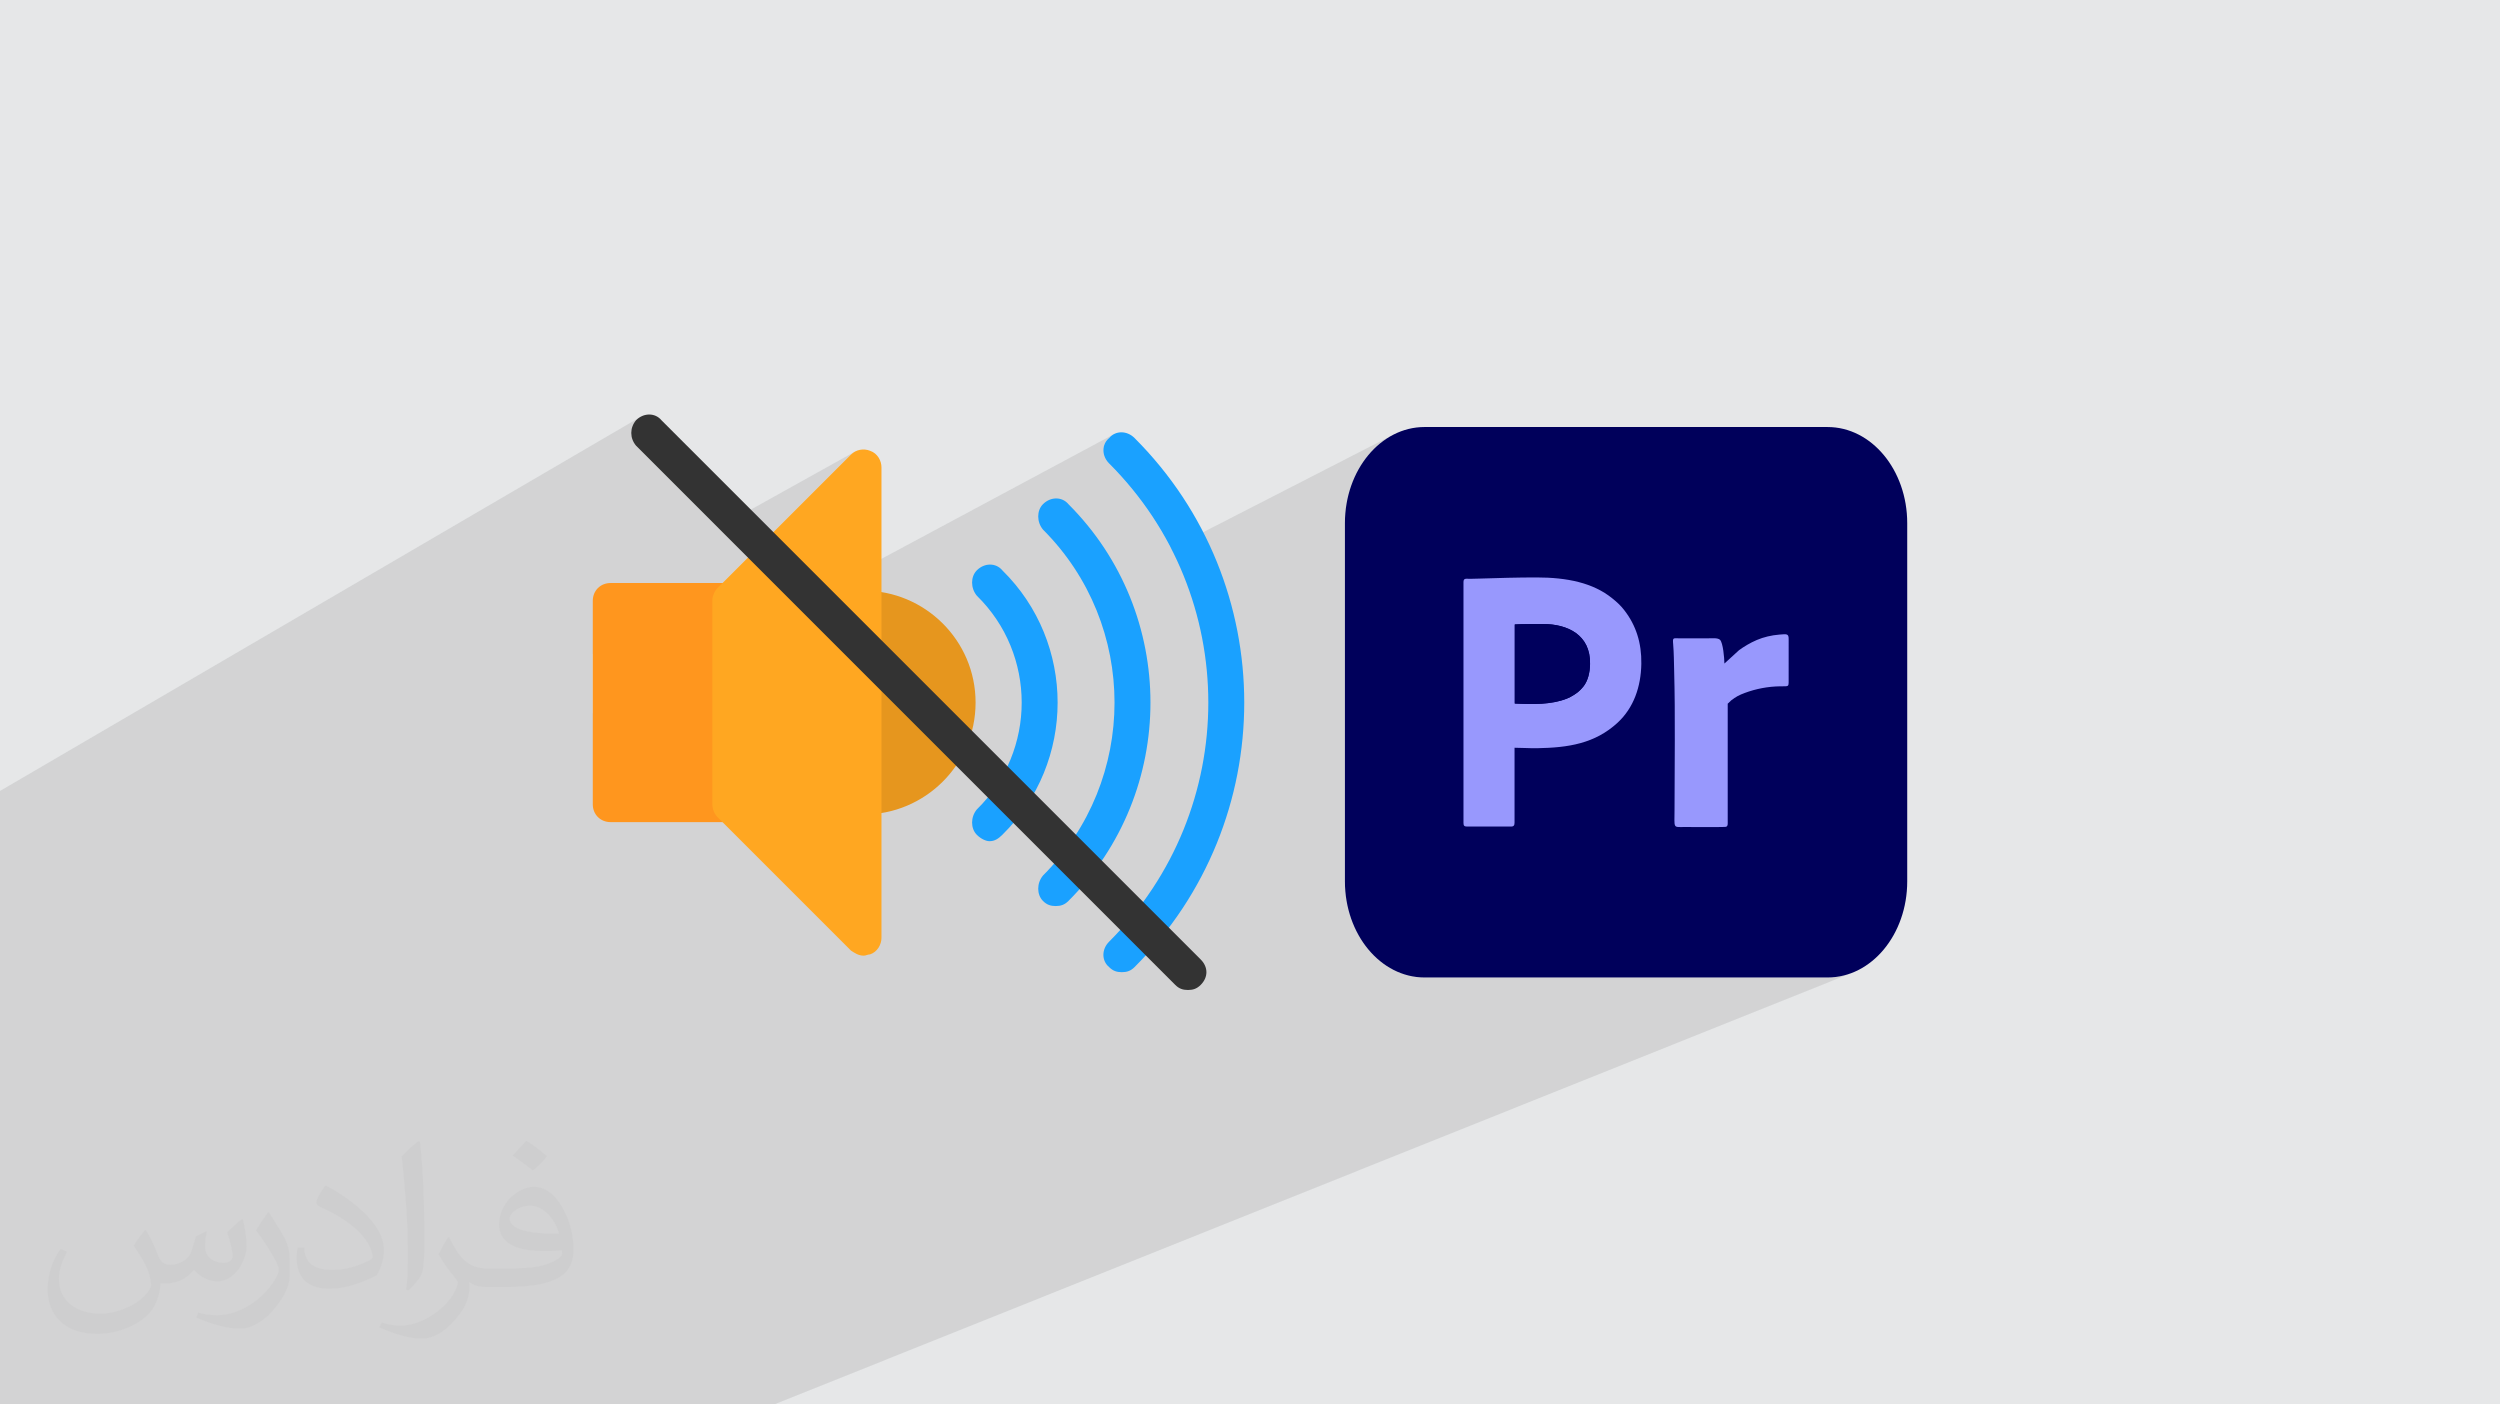
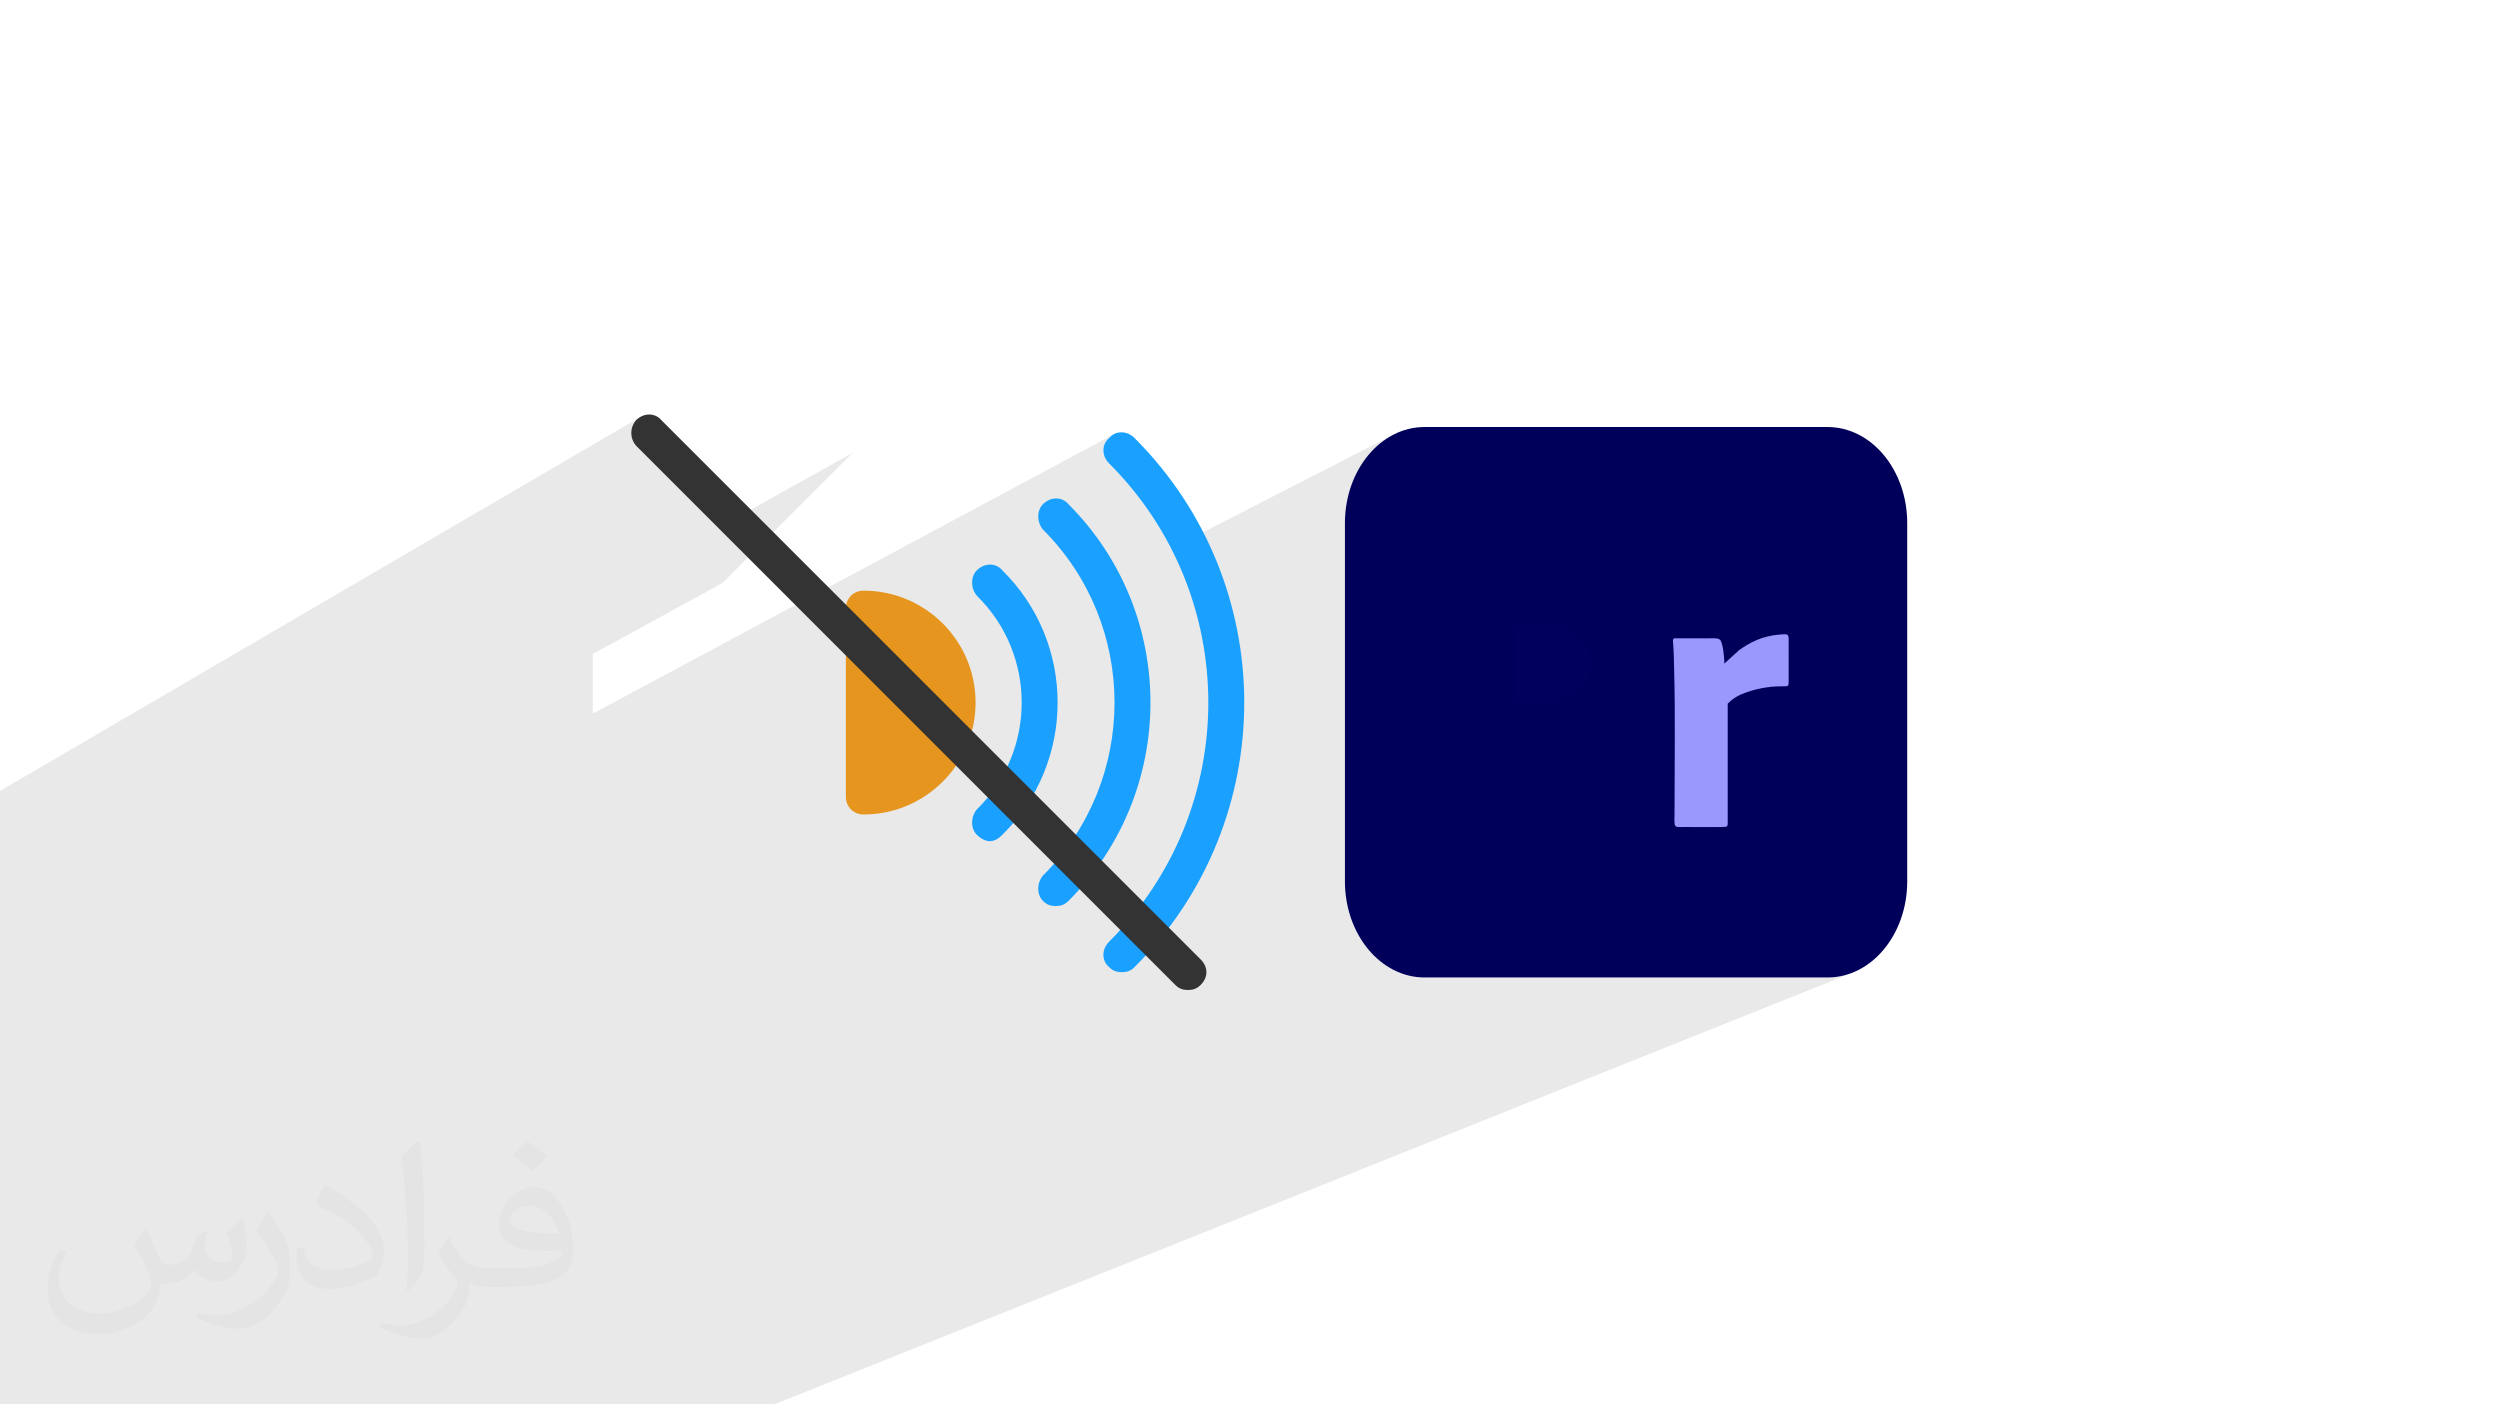
<svg xmlns="http://www.w3.org/2000/svg" xml:space="preserve" width="94.192mm" height="52.917mm" version="1.0" style="shape-rendering:geometricPrecision; text-rendering:geometricPrecision; image-rendering:optimizeQuality; fill-rule:evenodd; clip-rule:evenodd" viewBox="0 0 9404.92 5283.66">
  <defs>
    <style type="text/css">
   
    .fil3 {fill:#00005B}
    .fil5 {fill:#00005D}
    .fil8 {fill:#1AA1FF}
    .fil10 {fill:#333333}
    .fil4 {fill:#9898FD}
    .fil7 {fill:#E6961E}
    .fil6 {fill:#FF961E}
    .fil9 {fill:#FFA721}
    .fil2 {fill:#373435;fill-opacity:0.031}
    .fil1 {fill:#2B2A29;fill-opacity:0.102}
    .fil0 {fill:#E6E7E8}
   
  </style>
  </defs>
  <g id="Layer_x0020_1">
-     <polygon class="fil0" points="-0,0 9404.92,0 9404.92,5283.66 -0,5283.66 " />
    <polygon class="fil1" points="2911.92,5283.66 2870.94,5283.66 1590.28,5283.66 942.34,5283.66 928.57,5283.66 851.25,5283.66 653.16,5283.66 604.4,5283.66 590.61,5283.66 547.78,5283.66 514.37,5283.66 336.99,5283.66 291.19,5283.66 263.57,5283.66 171.85,5283.66 -0,5283.66 -0,5256.97 -0,5250.52 -0,5232.5 -0,5216.3 -0,5137.05 -0,5129.58 -0,5129.32 -0,5123.81 -0,5116.4 -0,5088.19 -0,5058.36 -0,4955.03 -0,4950.23 -0,4928.89 -0,4910.99 -0,4830.85 -0,4810.04 -0,4742.47 -0,4711.56 -0,4694.17 -0,4660.71 -0,4466.08 -0,4276.38 -0,4185.58 -0,4157.81 -0,4077.69 -0,4074.6 -0,4059.22 -0,3979.97 -0,3977.02 -0,3962.76 -0,3884.36 -0,3880.38 -0,3679.6 -0,3641.86 -0,3604.44 -0,3500.8 -0,3492.31 -0,3489.92 -0,3465.27 -0,3062.97 -0,2978.02 -0,2975.56 2404.06,1571.48 2392.69,1580.9 2384.84,1592.07 2379.23,1603.92 2375.86,1616.22 2374.74,1628.74 2375.86,1641.27 2379.23,1653.57 2384.84,1665.42 2392.69,1676.59 2701.6,1985.5 3217.16,1698.42 3208.84,1703.58 3201.24,1710.08 2909.4,2001.93 2785.99,2069.9 2813.71,2097.61 2718.03,2193.3 2230.01,2460.16 2230.01,2684.59 4193.47,1631.74 4182.27,1638.47 4172.46,1647.89 4163.05,1657.68 4156.32,1668.88 4152.28,1681.1 4150.94,1693.93 4152.28,1706.99 4156.32,1719.88 4163.05,1732.2 4172.46,1743.57 4213.49,1786.52 4252.13,1830.85 4288.39,1876.48 4322.25,1923.33 4353.72,1971.33 4382.8,2020.37 4406,2063.83 5242.56,1634.82 5229.28,1642.07 5216.36,1650.06 5203.81,1658.77 5191.65,1668.17 5179.91,1678.26 5168.59,1688.99 5157.71,1700.36 5147.3,1712.33 5137.37,1724.89 5127.96,1738.01 5119.05,1751.67 5110.69,1765.85 5102.89,1780.52 5095.69,1795.66 5089.07,1811.26 5083.05,1827.27 5077.69,1843.69 5072.98,1860.49 5068.94,1877.65 5065.59,1895.14 5062.96,1912.95 5061.05,1931.05 5059.89,1949.41 5059.5,1968.01 5059.5,3315.64 5059.89,3334.24 5061.05,3352.6 5062.96,3370.7 5065.59,3388.51 5068.94,3406 5072.98,3423.16 5077.69,3439.96 5083.05,3456.38 5089.06,3472.39 5095.68,3487.99 5102.89,3503.13 5110.69,3517.8 5119.05,3531.98 5127.95,3545.64 5137.36,3558.76 5147.29,3571.32 5157.7,3583.3 5168.58,3594.66 5179.9,3605.39 5191.65,3615.48 5203.8,3624.88 5216.35,3633.59 5229.27,3641.58 5242.55,3648.83 5256.16,3655.3 5270.09,3660.99 5284.31,3665.86 5298.81,3669.89 5313.57,3673.08 5328.56,3675.38 5343.78,3676.77 5359.2,3677.24 6875.19,3677.24 6890.61,3676.77 6905.84,3675.38 6920.83,3673.08 6935.59,3669.89 6950.09,3665.86 6964.31,3660.99 " />
    <path class="fil2" d="M548.54 4627.69c17.95,27.21 29.6,53.36 40.96,82.43 8.45,16.91 12.93,48.09 52.57,48.09 11.61,0 28.28,-3.42 43.06,-11.61 16.63,-8.73 29.32,-21.94 35.94,-42l15.85 -53.36 38.57 -19.02 2.64 2.64c-5.27,20.09 -6.59,39.36 -6.59,54.43 0,44.63 38.57,61.56 69.22,61.56 17.95,0 34.09,-8.73 34.09,-25.11 0,-21.13 -8.98,-57.06 -20.62,-89.29 17.95,-17.95 35.94,-35.94 56.53,-50.47l3.17 1.6c8.98,38.04 14,75.56 14,100.66 0,24.57 -10.83,51.79 -19.81,69.49 -18.49,34.87 -51.25,62.62 -90.87,62.62 -30.1,0 -63.65,-15.07 -86.66,-43.06l-1.32 0c-21.66,26.96 -55.22,51.25 -108.86,51.25l-16.63 0c-2.64,35.41 -10.29,60.49 -21.94,82.95 -31.95,62.34 -126.81,106.47 -216.1,106.47 -124.17,0 -186.51,-71.59 -186.51,-166.96 0,-58.91 19.27,-113.6 48.88,-152.42l24.29 10.04c-18.49,35.41 -30.91,68.68 -30.91,101.45 0,89.29 72.66,131.83 156.4,131.83 77.68,0 173.83,-49.41 191.28,-106.72 -6.59,-62.62 -30.1,-91.93 -66.04,-148.99 10.83,-19.02 24.83,-38.04 42.28,-58.38l3.17 0 0 0 0 0 -0.02 -0.09zm1432.13 -336.04c26.15,16.39 51.79,35.66 76.87,57.85 -14,19.81 -31.45,37.79 -53.11,53.64 -25.11,-20.34 -50.19,-37.79 -75.84,-56.27 17.42,-19.55 34.62,-38.29 52.04,-55.22l0 0 0 0 0 0 0 0 0 0 0.03 0zm13.47 244.11c-42.28,0 -76.87,27.75 -76.87,48.34 0,44.13 84.53,57.85 185.72,57.31 -12.68,-51.79 -57.06,-105.68 -108.86,-105.68l0.01 0.03zm-94.86 236.19c54.96,0 103.04,-1.6 139.74,-10.83 40.96,-10.29 75.56,-30.91 75.56,-45.17 0,-3.7 0,-8.19 -1.32,-11.89 -22.98,2.11 -49.41,2.11 -72.38,2.11 -74.49,0 -131.55,-16.91 -154.02,-58.66 -5.55,-11.61 -9.51,-24.57 -9.51,-39.36 0,-40.43 17.42,-79.79 48.09,-107 25.61,-22.45 53.89,-36.44 82.67,-36.44 52.04,0 93.51,41.75 122.57,107.54 15.85,35.94 26.68,77.4 26.68,129.72 0,34.87 -9.51,64.19 -31.17,85.85 -40.43,39.11 -114.92,53.89 -229.04,53.89l-51.79 0 0 0 -13.47 0c-28.28,0 -48.62,-5.02 -64.72,-17.42l-2.64 0c0.79,6.59 1.32,12.93 1.32,19.02 0,25.61 -8.45,58.38 -25.61,84.53 -50.72,75.3 -105.68,108.04 -153.24,108.04 -48.09,0 -107,-18.49 -160.11,-42.54l9.51 -18.49c17.17,7.13 40.96,11.89 73.7,11.89 85.85,0 198.66,-82.43 212.66,-163 -3.17,-6.59 -8.98,-15.32 -17.17,-24.57 -25.11,-29.85 -40.96,-54.68 -55.75,-80.83 12.68,-25.11 24.29,-45.17 35.13,-63.4l4.49 -0.53c36.72,74.77 69.99,117.55 144.23,117.55l11.61 0 0 0 53.89 0 0 0 0 0 0 0 0 0 0 0 0.09 0.01zm-371.98 79c6.34,-34.34 6.87,-72.91 6.87,-108.86l0 -53.36c0,-99.6 -12.68,-244.36 -22.98,-338.68 17.95,-19.27 43.06,-42 62.87,-57.31l5.81 1.6c13.47,118.62 16.63,256 16.63,383.06 0,33.3 -1.32,65.79 -4.49,89.55 -1.85,30.1 -19.27,52.83 -56.53,87.7l-8.19 -3.7zm-382.8 -157.19c1.85,46.77 24.83,83.49 105.15,83.49 49.93,0 92.19,-12.93 138.96,-35.13 8.45,-3.7 12.93,-8.73 12.93,-12.93 0,-29.32 -22.45,-68.15 -60.23,-103.55 -36.72,-33.3 -85.34,-62.62 -130.76,-82.18 -15.6,-6.59 -20.62,-13.47 -20.62,-20.09 0,-13.47 17.95,-41.75 32.77,-62.09l5.02 -0.53c52.04,27.21 110.17,67.64 153.24,112.53 39.11,41.47 63.4,83.49 63.4,129.19 0,33.81 -10.29,65.51 -26.96,95.11 -57.06,28.79 -117.83,50.72 -178.06,50.72 -73.17,0 -123.1,-34.34 -123.1,-114.92 0,-8.73 0,-22.19 3.17,-39.64l25.11 0 0 0 0 0 0 0 0 0 0 0 -0.02 0zm-132.37 -132.9l45.45 73.45c16.63,27.21 32.23,56.81 32.23,103.55l0 59.7c0,48.34 -30.91,100.13 -80.83,151.38 -39.11,34.62 -73.7,49.41 -105.68,49.41 -47.55,0 -101.98,-14.79 -164.85,-41.75l7.13 -18.49c19.81,5.27 42.79,9.77 71.06,9.77 90.36,-0.53 182.8,-66.57 225.08,-147.15 5.02,-9.26 6.87,-17.95 6.87,-24.04 0,-9.26 -5.02,-19.55 -8.98,-28.79 -22.98,-43.31 -48.62,-82.95 -76.87,-119.68 14.79,-23.25 29.6,-45.7 45.7,-67.9l3.7 0.53 0 0 0 0 0 0 0 0 0 0 -0.02 0.01z" />
    <g id="_2818325439792">
      <g>
        <path class="fil3" d="M5359.21 1606.45l1515.99 0c165.52,0 299.71,161.92 299.71,361.6l0 1347.63c0,199.66 -134.21,361.57 -299.71,361.57l-1515.99 0c-165.49,0 -299.7,-161.92 -299.7,-361.6l0 -1347.63c0,-199.68 134.23,-361.6 299.7,-361.6l0 0.03z" />
-         <path class="fil4" d="M5698.51 2646.64l0 -297.44c22.7,-1.88 81.33,-1.79 106.34,-1.74 91.2,0.17 178.93,39.91 176.87,150.37 -0.63,33.02 -8.26,62.83 -24.3,83.77 -5.18,6.76 -7.06,8.01 -12.9,14.39 -10.3,11.21 -34.02,25.77 -49.86,32.04 -58.64,23.22 -129.32,22.03 -196.09,18.58l-0.03 0 -0.02 0.02zm-192.96 -457.2l0 905.99c0,10.37 2.64,14.04 13.18,14.04l165.84 0c10.42,0 13.09,-4.96 13.09,-15.05l0 -281.43c28.33,0 56,2.28 84.99,1.76 117.47,-2.03 217.56,-17.38 302.74,-96.05 60.67,-56.06 87.93,-135.48 89.24,-221.81 1.2,-77.86 -19.66,-144.17 -64.21,-201.45 -14.17,-18.19 -26.91,-29.74 -44.77,-44.23 -72.7,-59.05 -170.59,-78.93 -286.09,-78.93 -68.58,0 -144.92,2.14 -214.14,4.37 -11.79,0.4 -23.71,0.81 -35.58,0.89 -13.68,0.09 -24.28,-3.84 -24.28,11.94l-0.02 0 0 0.02 0 -0.05z" />
        <path class="fil4" d="M6487.18 2496.27c-0.3,-21.19 -5.15,-77.56 -16.32,-89.1 -8.45,-8.7 -32.48,-5.76 -47.19,-5.76l-104.13 0c-25.74,0 -27.38,-4.74 -25.1,22.49 2.78,33.26 2.81,66.63 3.7,100.21 4.59,168.76 1.4,350.49 1.4,521.75 0,72.24 -7.19,65.33 38.19,65.33 12.14,0 150.37,0.98 155.55,-0.78 7.6,-2.6 6.35,-11.97 6.33,-20.06l0 -443.25c4.93,-3.36 8.23,-8.5 13.36,-12.47 17.02,-13.19 29.55,-19.86 51.02,-27.85 42.06,-15.63 86.7,-24.17 132.68,-24.9 31.75,-0.49 32.19,3.3 32.17,-20.37l0.03 -157.75c0.12,-20.47 -7.41,-18.66 -34.9,-16.44 -29.8,2.4 -59.48,9.48 -84.58,20.17 -25.43,10.84 -47.68,24.42 -66.95,38.24l-55.27 50.5 0 0 -0.05 0.05 0.04 -0.02z" />
        <path class="fil5" d="M5698.51 2646.64c66.75,3.44 137.45,4.61 196.09,-18.58 15.86,-6.27 39.59,-20.82 49.89,-32.04 5.84,-6.4 7.73,-7.6 12.9,-14.39 16.08,-20.96 23.72,-50.77 24.3,-83.77 2.06,-110.51 -85.67,-150.2 -176.87,-150.37 -25.01,-0.05 -83.66,-0.14 -106.36,1.74l0 297.47 0.03 -0.03 0 0 0.01 -0.02z" />
      </g>
      <g>
        <g id="Layer_x0020_1_0">
          <g id="_385545416">
-             <path class="fil6" d="M2746.73 3092.77l-449.73 0c-38.27,0 -66.98,-28.71 -66.98,-66.98l0 -765.5c0,-38.27 28.71,-66.98 66.98,-66.98l449.73 0c38.28,0 71.77,28.71 71.77,66.98l0 765.5c0,38.27 -33.49,66.98 -71.77,66.98l0 0z" />
            <path class="fil7" d="M3249.09 3064.06c-38.27,0 -66.98,-28.71 -66.98,-66.98l0 -708.09c0,-38.27 28.71,-66.98 66.98,-66.98 229.65,0 421.02,186.59 421.02,421.02 0,234.43 -191.37,421.02 -421.02,421.02l0 0z" />
            <g>
              <path class="fil8" d="M4220.32 3657.32c-19.14,0 -33.5,-4.78 -47.85,-19.14 -28.71,-23.91 -28.71,-66.98 0,-95.69 497.58,-497.58 497.58,-1301.35 0,-1798.92 -28.71,-28.71 -28.71,-71.77 0,-95.69 23.92,-28.71 66.98,-28.71 95.69,0 550.21,550.2 550.21,1440.09 0,1990.29 -14.35,14.36 -28.71,19.14 -47.84,19.14l0 0z" />
              <path class="fil8" d="M3971.53 3408.53c-19.13,0 -33.49,-4.78 -47.84,-19.13 -23.92,-23.92 -23.92,-66.98 0,-95.69 358.83,-358.84 358.83,-942.52 0,-1301.35 -23.92,-28.71 -23.92,-71.76 0,-95.69 28.71,-28.71 71.76,-28.71 95.69,0 411.46,411.46 411.46,1081.26 0,1492.72 -14.35,14.35 -28.71,19.13 -47.84,19.13l-0.01 0z" />
              <path class="fil8" d="M3722.74 3164.53c-14.35,0 -33.49,-9.57 -47.84,-23.91 -23.92,-23.92 -23.92,-66.99 0,-95.7 224.86,-220.08 224.86,-583.69 0,-803.77 -23.92,-28.71 -23.92,-71.76 0,-95.69 28.71,-28.71 71.76,-28.71 95.69,0 277.49,272.71 277.49,722.44 0,995.14 -14.36,14.36 -28.71,23.92 -47.85,23.92l0 0z" />
            </g>
-             <path class="fil9" d="M3249.09 3595.13c-19.13,0 -33.49,-9.58 -47.84,-19.14l-502.36 -502.36c-9.58,-9.57 -19.14,-28.71 -19.14,-47.84l0 -765.5c0,-19.13 9.58,-38.27 19.14,-47.84l502.36 -502.36c19.13,-19.14 47.84,-23.92 71.76,-14.36 28.71,9.58 43.06,38.28 43.06,62.2l0 1770.21c0,23.92 -14.36,52.63 -43.06,62.21 -9.57,0 -14.35,4.78 -23.92,4.78l0 0z" />
            <path class="fil10" d="M4469.1 3724.3c-19.13,0 -33.49,-4.78 -47.84,-19.14l-2028.57 -2028.56c-23.92,-28.71 -23.92,-66.99 0,-95.7 28.71,-28.71 71.76,-28.71 95.69,0l2028.57 2028.57c28.71,28.71 28.71,66.98 0,95.69 -14.36,14.36 -28.71,19.14 -47.85,19.14l0 0z" />
          </g>
        </g>
      </g>
    </g>
  </g>
</svg>